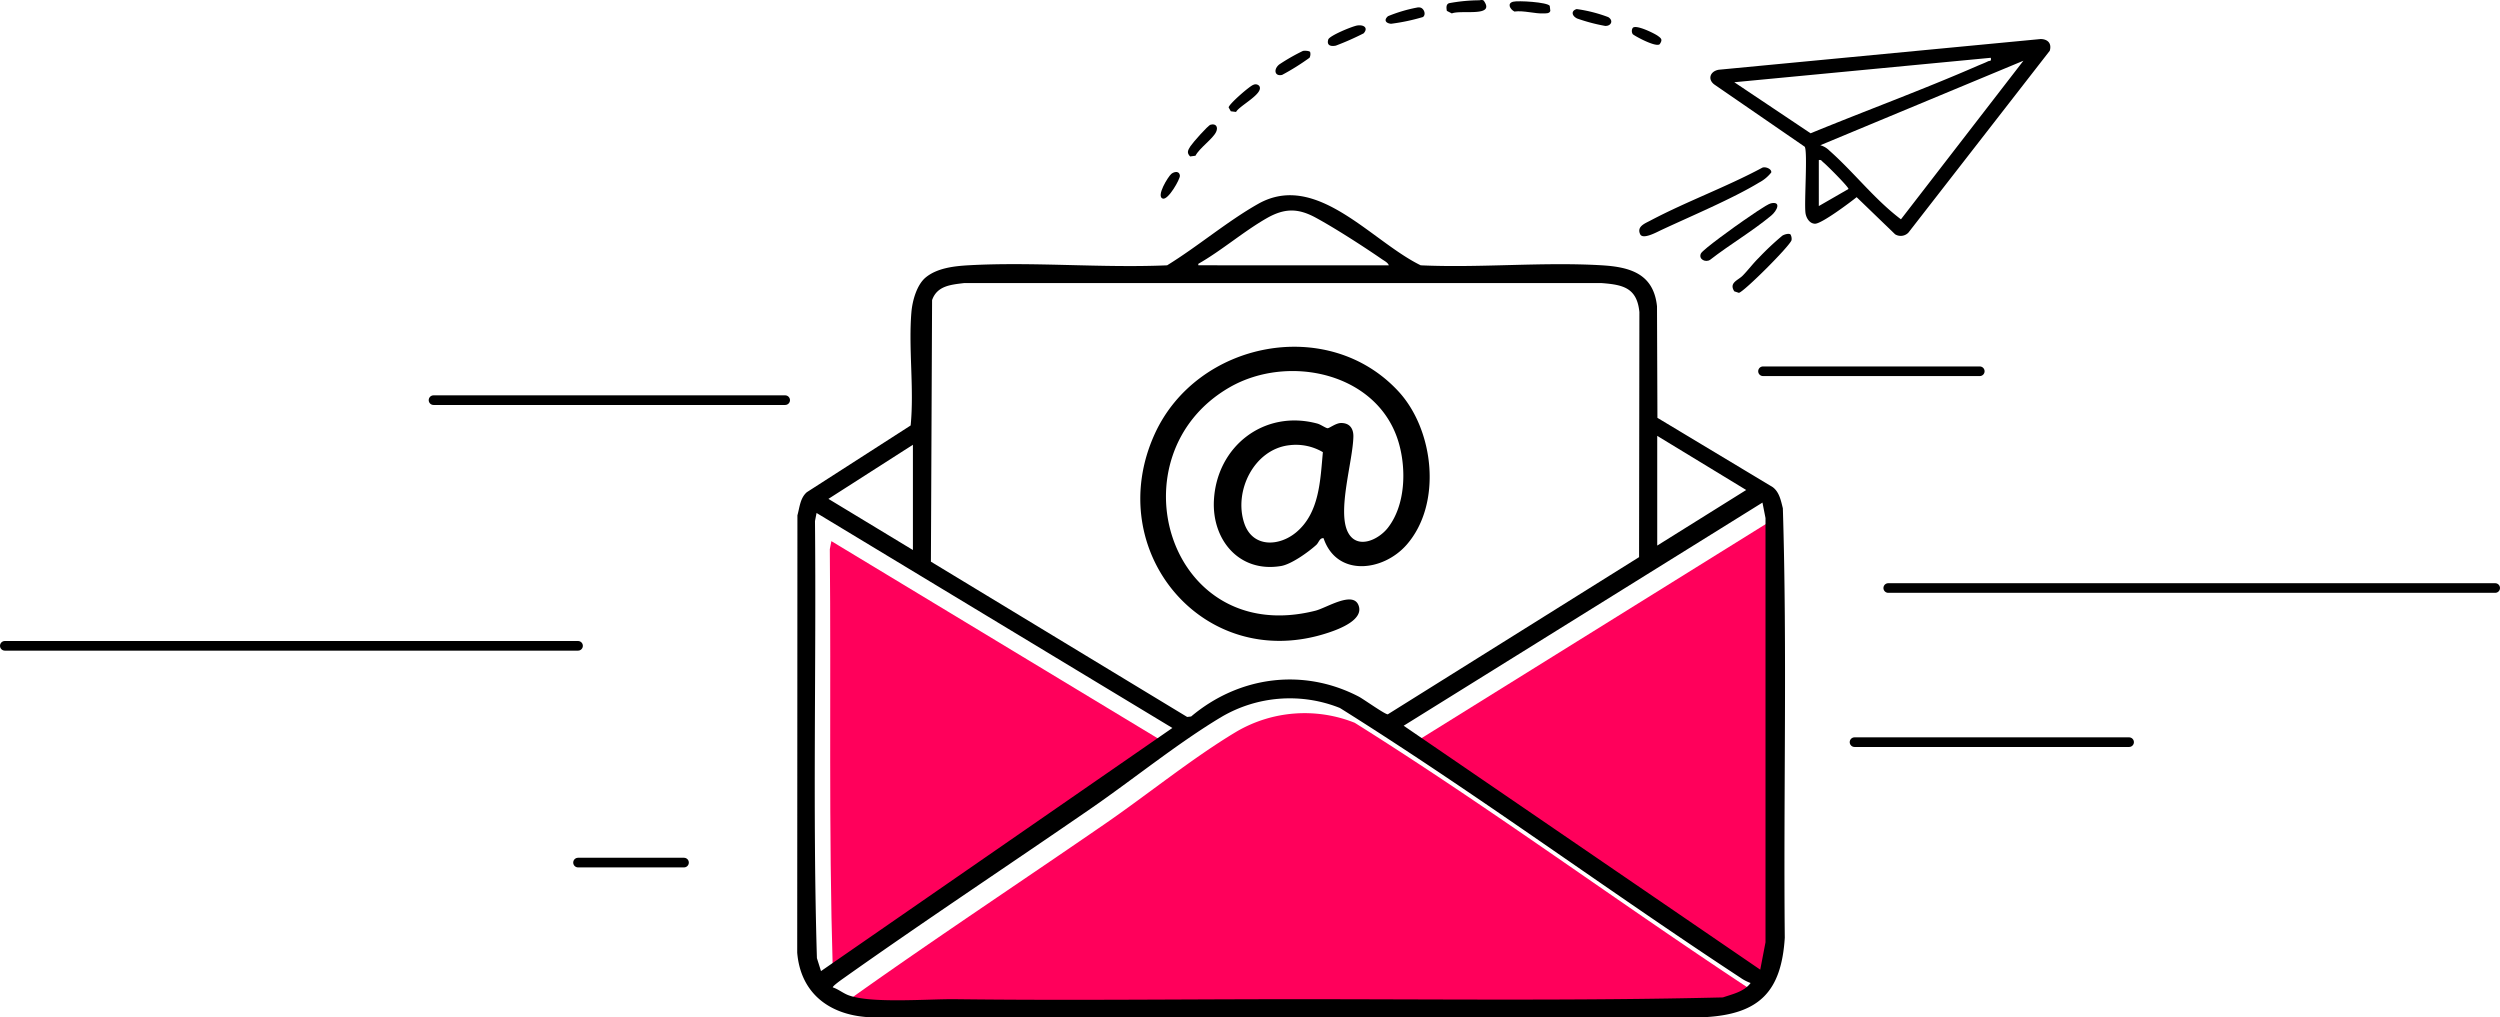
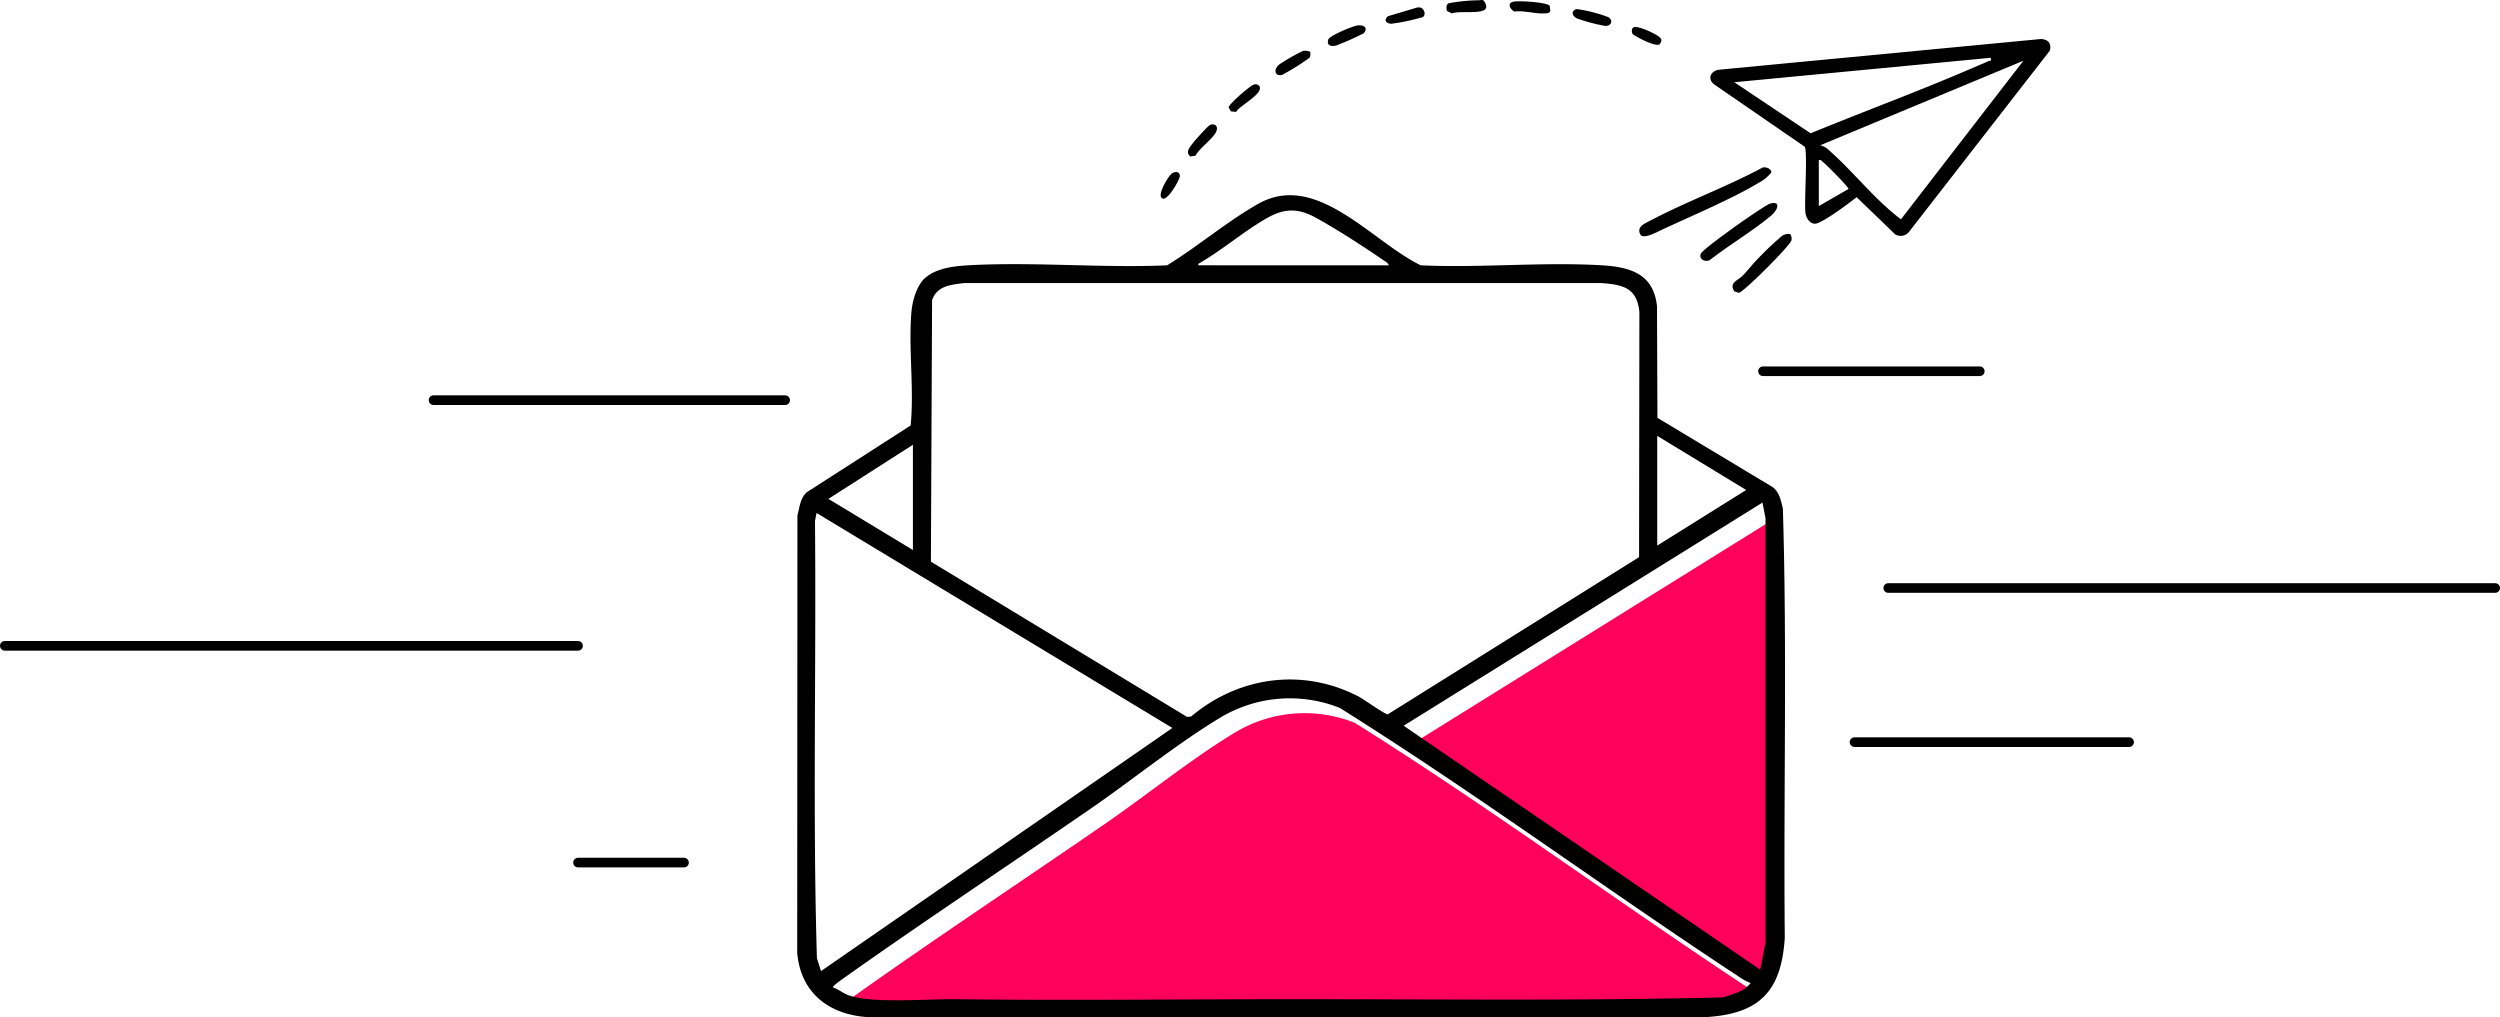
<svg xmlns="http://www.w3.org/2000/svg" width="519" height="211.156" viewBox="0 0 519 211.156">
  <defs>
    <clipPath id="clip-path">
      <rect id="Rectangle_157" data-name="Rectangle 157" width="260.149" height="211.156" fill="none" />
    </clipPath>
  </defs>
  <g id="Group_181" data-name="Group 181" transform="translate(-136.5 -235.428)">
    <g id="Group_180" data-name="Group 180" transform="translate(-13.517 -2)">
      <g id="Group_179" data-name="Group 179" transform="translate(315.517 237.428)">
        <g id="Group_178" data-name="Group 178" clip-path="url(#clip-path)">
          <path id="Path_185" data-name="Path 185" d="M223.05,539.391c-1.356,1.816-4.835,2.554-6.865,3.25-30.595.745-58.736.777-89.381.809-22.34.023-44.993.275-67.382,0-5.6-.069-17.613.952-22.233-.85-1.1-.429-2.05-1.233-3.172-1.6-.159-.229,1.937-1.7,2.238-1.912,16.9-11.977,34.233-23.438,51.293-35.2,8.763-6.042,18.158-13.666,27.137-19.033a28.014,28.014,0,0,1,24.594-1.866c28.286,17.725,55.212,37.656,83.139,55.988.633.415-.091.2.633.415" transform="translate(-23.54 -332.938)" fill="#ff005b" />
          <path id="Path_186" data-name="Path 186" d="M488.5,351.747l.632,3.218,0,88.059-1.1,5.682L414.01,398.074Z" transform="translate(-286.577 -243.479)" fill="#ff005b" />
-           <path id="Path_187" data-name="Path 187" d="M91.882,407.01,22.61,454.236c-.9-30.18-.336-57.35-.622-87.584l.326-1.678Z" transform="translate(-15.22 -252.635)" fill="#ff005b" />
          <path id="Path_188" data-name="Path 188" d="M684.477,26.323c1.5.043,2.3.936,1.87,2.432L657,66.511a2.214,2.214,0,0,1-2.763.348l-7.985-7.706c-1.358,1.1-7.244,5.507-8.619,5.513-1.172.006-1.887-1.259-2.007-2.28-.272-2.321.482-12.661-.15-13.7l-18.592-12.8c-1.666-1.074-1.13-2.868.758-3.188ZM674.1,30.218l-53.247,5.076,15.841,10.6c11.5-4.724,23.231-9.023,34.627-13.993.693-.3,1.513-.611,2.163-.93.442-.216.771.067.616-.752M638.71,48.372a4.242,4.242,0,0,1,1.849,1.079c5.141,4.536,9.386,10.146,14.893,14.3l25.424-32.922ZM638.4,61l6.157-3.546c.087-.371-4.584-5.04-5.232-5.536-.31-.238-.388-.594-.926-.46Z" transform="translate(-426.314 -18.221)" />
          <path id="Path_189" data-name="Path 189" d="M593.438,112.947c.647-.324,2.03.226,1.9.975a7.844,7.844,0,0,1-2.538,2.1c-5.442,3.314-14.289,7.037-20.309,9.856-.973.456-3.815,2.033-4.366.864-.751-1.592.957-2.22,2.1-2.824,7.457-3.951,15.743-6.959,23.216-10.967" transform="translate(-393.126 -78.116)" />
          <path id="Path_190" data-name="Path 190" d="M623.787,136.975c2.183-.467,1.3,1.511.059,2.54-3.989,3.313-8.584,5.99-12.68,9.176-.936.655-2.474-.106-1.924-1.295.391-.844,7.532-5.937,8.866-6.848,1.013-.692,4.843-3.395,5.679-3.574" transform="translate(-421.636 -94.765)" />
          <path id="Path_191" data-name="Path 191" d="M642.876,157.857a1.835,1.835,0,0,1,.221,1.2c-.333,1.194-9.827,10.689-10.926,10.933l-.953-.313c-1.166-1.789.766-2.28,1.708-3.228,1.1-1.108,2.246-2.635,3.362-3.718a57.372,57.372,0,0,1,4.917-4.623c.435-.253,1.266-.509,1.672-.254" transform="translate(-436.676 -109.195)" />
          <path id="Path_192" data-name="Path 192" d="M444.671.059c.327-.016.644-.163.972.074,2.529,3.52-4.679,1.844-6.615,2.655l-1.039-.529c-.106-.609-.2-1.377.478-1.6a35.582,35.582,0,0,1,6.2-.6" transform="translate(-303.124 0)" />
          <path id="Path_193" data-name="Path 193" d="M481.176.961c1.025-.287,7.176.084,7.637.853l.122,1.052c-.191.577-.883.491-1.355.518-1.78.1-4.168-.65-6.1-.391-.913-.467-1.557-1.68-.3-2.032" transform="translate(-332.585 -0.598)" />
          <path id="Path_194" data-name="Path 194" d="M364.021,17.109c1.4-.2,2.293.532,1.309,1.63a56.8,56.8,0,0,1-5.768,2.552c-1.061.223-1.951-.042-1.577-1.268.246-.8,5.04-2.77,6.035-2.914" transform="translate(-247.736 -11.82)" />
-           <path id="Path_195" data-name="Path 195" d="M403.313,5.028a1.6,1.6,0,0,1,.766-.013c.762.2,1.223,1.446.532,1.96a41.512,41.512,0,0,1-6.628,1.4c-1.126-.119-1.537-.794-.623-1.577a31.038,31.038,0,0,1,5.952-1.774" transform="translate(-274.705 -3.44)" />
+           <path id="Path_195" data-name="Path 195" d="M403.313,5.028a1.6,1.6,0,0,1,.766-.013c.762.2,1.223,1.446.532,1.96a41.512,41.512,0,0,1-6.628,1.4c-1.126-.119-1.537-.794-.623-1.577" transform="translate(-274.705 -3.44)" />
          <path id="Path_196" data-name="Path 196" d="M329.773,34.5a1.632,1.632,0,0,1-.124,1.2,49.813,49.813,0,0,1-5.692,3.559c-1.524.364-1.858-1.131-.6-2.163a40.409,40.409,0,0,1,4.913-2.808c.386-.094,1.342-.028,1.507.21" transform="translate(-223.292 -23.709)" />
          <path id="Path_197" data-name="Path 197" d="M268.2,83.966c1.126-.325,1.645.472,1.168,1.486-.694,1.475-3.445,3.324-4.288,4.949l-1.107.151c-.77-.775-.449-1.316.061-2.12.431-.68,3.618-4.307,4.166-4.465" transform="translate(-182.402 -58.07)" />
          <path id="Path_198" data-name="Path 198" d="M523.863,6.094a30.085,30.085,0,0,1,6.53,1.665c1.176.712.6,1.893-.63,1.831a36.8,36.8,0,0,1-5.817-1.538c-1.182-.583-1.257-1.643-.083-1.958" transform="translate(-362.033 -4.211)" />
          <path id="Path_199" data-name="Path 199" d="M296.168,56.985a1.017,1.017,0,0,1,1.174.23c1.112,1.572-4.145,4.114-4.8,5.414l-1.092-.139-.45-.795c0-.653,4.435-4.521,5.163-4.709" transform="translate(-201.433 -39.388)" />
          <path id="Path_200" data-name="Path 200" d="M568.729,21.777c-.734.8-5.46-1.815-5.622-2.077a1.222,1.222,0,0,1-.011-1.257c.586-.838,4.465,1.087,5.2,1.606.791.559,1.035.818.433,1.728" transform="translate(-389.657 -12.622)" />
          <path id="Path_201" data-name="Path 201" d="M247.35,116.4c.648-.53,1.7-.633,1.778.371.053.711-2.421,5.1-3.551,4.762-1.462-.435,1.111-4.591,1.774-5.133" transform="translate(-169.681 -80.3)" />
-           <path id="Path_202" data-name="Path 202" d="M269.47,273.6c-.833-.09-.975.9-1.523,1.4-1.643,1.487-5.152,4.015-7.319,4.378-8.657,1.449-14.347-5.41-13.927-13.622.574-11.232,10.43-18.93,21.479-15.947.683.184,1.7.924,2.116.962.356.032,1.7-1.062,2.771-1.079,1.8-.028,2.622,1.133,2.587,2.826-.107,5.094-3.4,15.5-1.12,19.871,1.893,3.64,6.336,1.569,8.3-.968,3.633-4.687,3.836-12.086,2.249-17.586-4.2-14.572-22.877-18.587-35.1-11.567-24.526,14.091-12.868,54.1,17.768,46.393,2.319-.583,7.714-4.114,8.941-1.2,1.288,3.059-4.007,5.017-6.233,5.757-25.839,8.6-47.114-17-36.037-41.27,8.765-19.207,35.964-24.654,50.592-8.819,7.408,8.018,9.119,23.374,1.68,31.85-4.886,5.567-14.5,6.705-17.23-1.374m-7.144-19.3c-7.31.859-11.562,9.565-9.311,16.216,1.71,5.052,7.182,4.859,10.772,1.863,4.854-4.051,5-10.836,5.541-16.645a11.021,11.021,0,0,0-7-1.434" transform="translate(-160.193 -161.872)" />
          <path id="Path_203" data-name="Path 203" d="M204.615,196.649c-.394-1.556-.719-3.34-2.1-4.369l-23.933-14.386-.088-23.153c-.7-6.741-5.543-8.162-11.492-8.515-12.256-.729-25.226.577-37.558.006-10.244-4.982-21.623-19.577-33.717-12.773-6.393,3.6-12.629,8.9-18.931,12.773-13.566.593-27.759-.763-41.251-.006-2.971.167-6.5.571-8.867,2.522-1.865,1.541-2.772,4.869-2.967,7.191-.636,7.588.593,15.882-.16,23.54L2.007,193.328c-1.4,1.2-1.5,3.154-1.963,4.808L0,288.917c.693,8.347,6.557,12.852,14.619,13.391H188.553c11.194-.651,15.756-5.306,16.467-16.467-.285-29.718.511-59.526-.4-89.192m-26.079-15.013,18.47,11.238-18.47,11.539ZM97.486,136.445c3.675-2.091,6.466-2.108,10.155-.108,4.044,2.193,9.968,6.018,13.806,8.664.491.338,1.155.646,1.377,1.239h-35.6v-.013H83.271l-.006-.3c4.8-2.733,9.494-6.792,14.22-9.481M28,153.455c1.037-2.975,3.882-3.194,6.624-3.534h132.38c4.474.337,7.337,1,7.833,6.018l-.065,50.874-52.16,32.63c-.507.091-5.05-3.164-6.049-3.683-11.591-6.026-24.9-4.184-34.78,4.133l-.826.1-53.2-32.24ZM24.02,183.483v21.854L6.481,194.718ZM4.091,290.059c-.9-30.18-.115-60.5-.4-90.737l.326-1.678,73.869,44.634L4.94,292.753Zm188.065,8.157c-30.595.745-61.325.339-91.969.371-22.34.023-44.993.275-67.382,0-5.6-.068-17.613.952-22.233-.85-1.1-.428-2.051-1.233-3.173-1.6-.159-.229,1.937-1.7,2.238-1.912,16.9-11.978,34.233-23.438,51.293-35.2,8.763-6.041,18.158-13.666,27.137-19.033a28.013,28.013,0,0,1,24.594-1.866c28.286,17.724,55.212,37.656,83.139,55.987a8.917,8.917,0,0,0,2.128,1.109c-1.356,1.816-3.742,2.3-5.772,3m7.77-5.767L125.9,241.815l74.487-46.327.633,3.218,0,88.06Z" transform="translate(0 -91.152)" />
        </g>
      </g>
    </g>
    <line id="Line_13" data-name="Line 13" x1="73" transform="translate(226.5 318.5)" fill="none" stroke="#000" stroke-linecap="round" stroke-width="2" />
    <line id="Line_14" data-name="Line 14" x1="119" transform="translate(137.5 369.5)" fill="none" stroke="#000" stroke-linecap="round" stroke-width="2" />
    <line id="Line_15" data-name="Line 15" x1="22" transform="translate(256.5 414.5)" fill="none" stroke="#000" stroke-linecap="round" stroke-width="2" />
    <line id="Line_16" data-name="Line 16" x2="57" transform="translate(521.5 389.5)" fill="none" stroke="#000" stroke-linecap="round" stroke-width="2" />
    <line id="Line_17" data-name="Line 17" x2="126" transform="translate(528.5 357.5)" fill="none" stroke="#000" stroke-linecap="round" stroke-width="2" />
    <line id="Line_18" data-name="Line 18" x2="45" transform="translate(502.5 312.5)" fill="none" stroke="#000" stroke-linecap="round" stroke-width="2" />
  </g>
</svg>